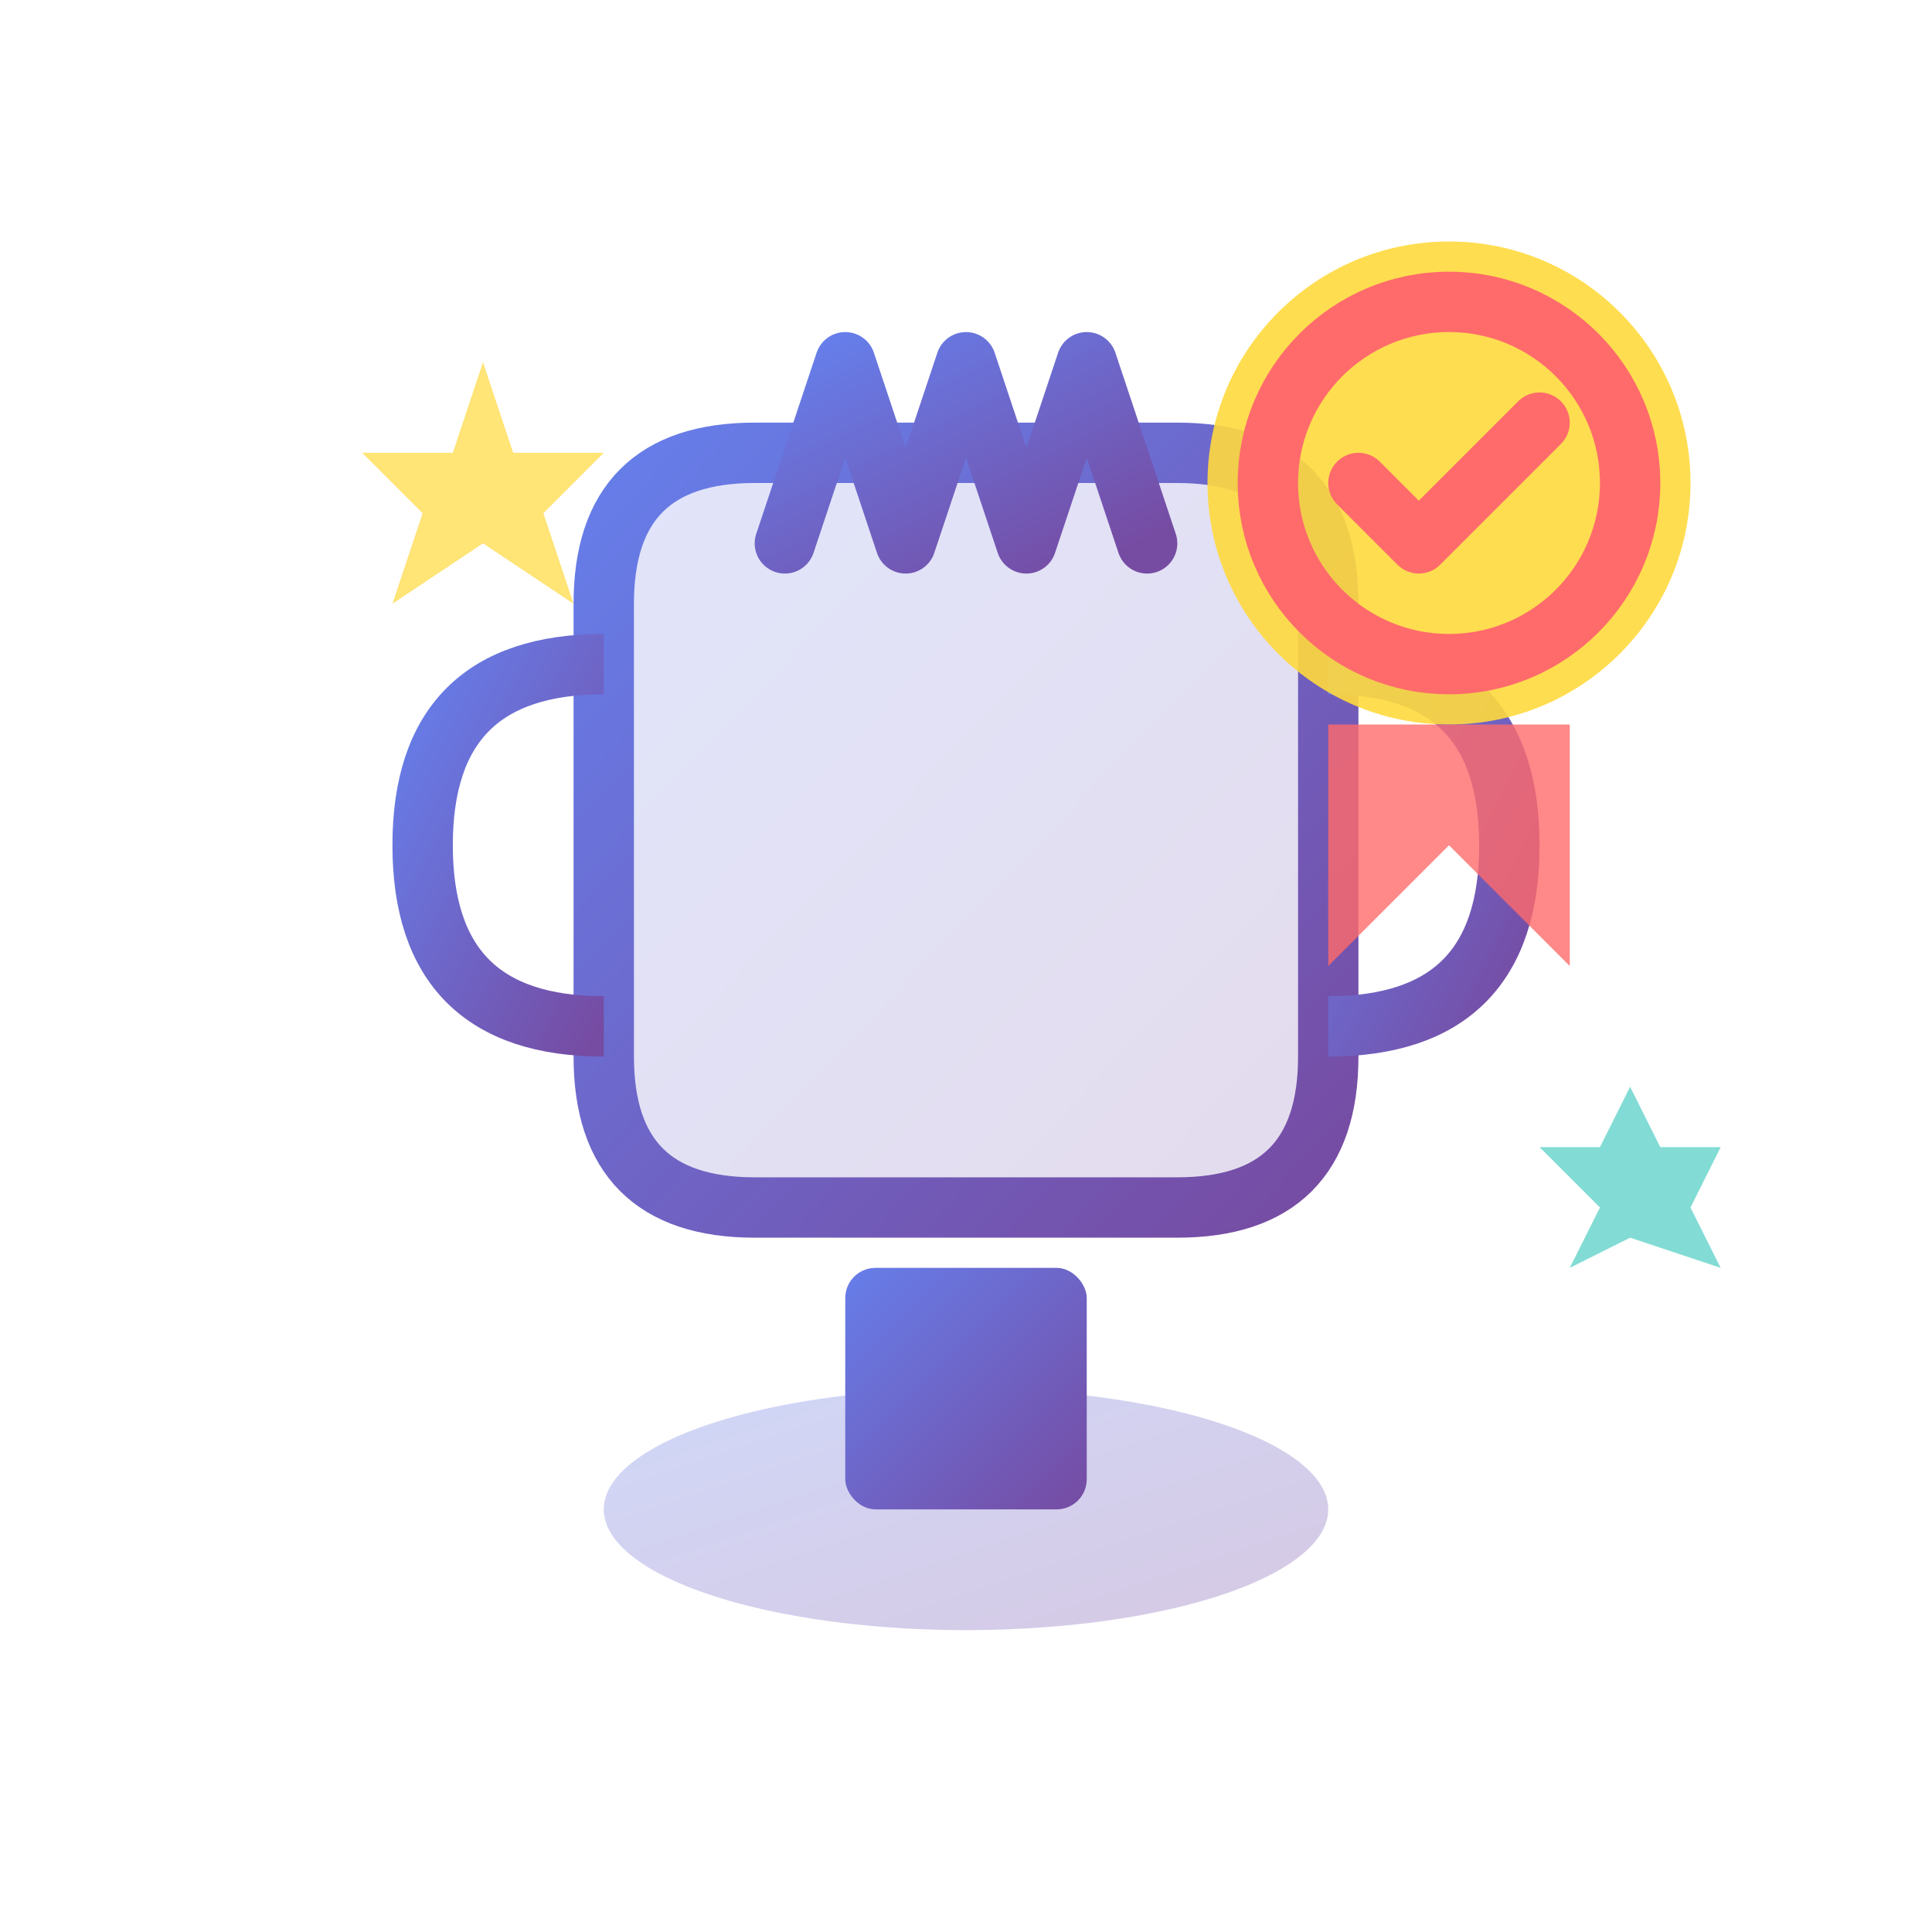
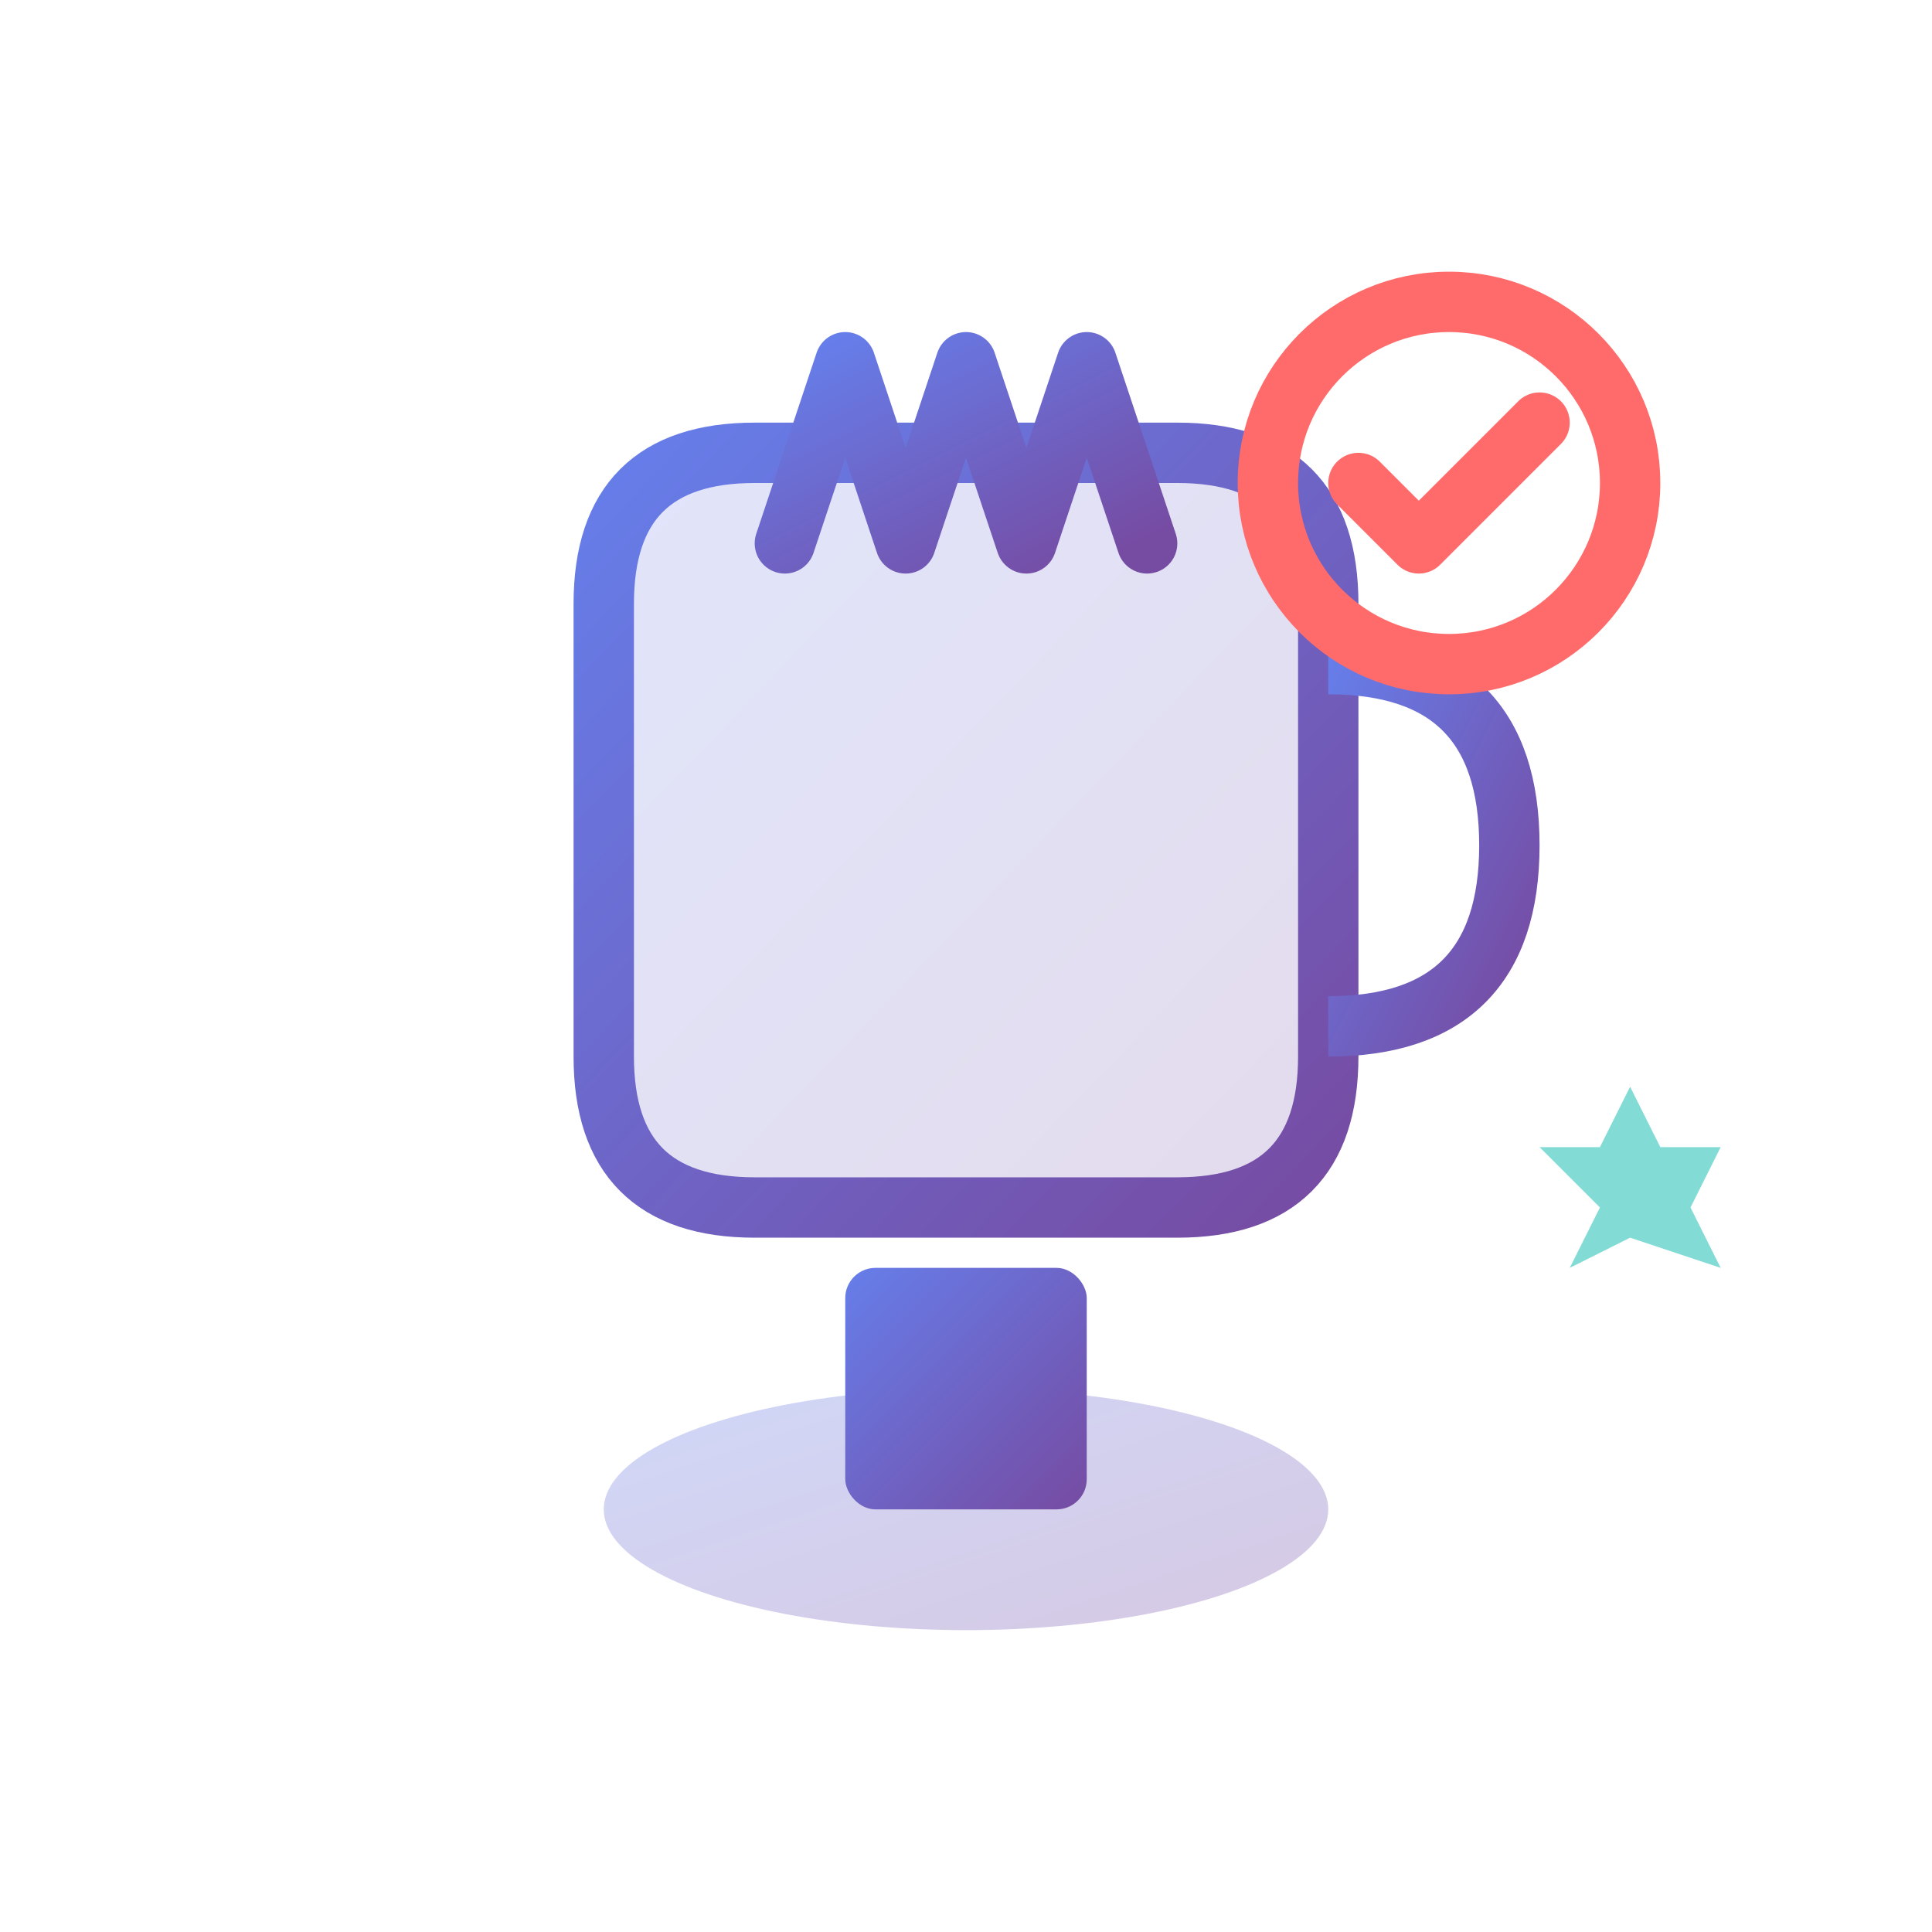
<svg xmlns="http://www.w3.org/2000/svg" width="64" height="64" viewBox="0 0 64 64" fill="none">
  <defs>
    <linearGradient id="achievementGradient" x1="0%" y1="0%" x2="100%" y2="100%">
      <stop offset="0%" style="stop-color:#667eea;stop-opacity:1" />
      <stop offset="100%" style="stop-color:#764ba2;stop-opacity:1" />
    </linearGradient>
  </defs>
  <ellipse cx="32" cy="50" rx="12" ry="4" fill="url(#achievementGradient)" opacity="0.3" />
  <rect x="28" y="42" width="8" height="8" rx="1" fill="url(#achievementGradient)" />
  <path d="M20 20 Q20 15 25 15 L39 15 Q44 15 44 20 L44 35 Q44 40 39 40 L25 40 Q20 40 20 35 Z" fill="url(#achievementGradient)" opacity="0.2" />
  <path d="M20 20 Q20 15 25 15 L39 15 Q44 15 44 20 L44 35 Q44 40 39 40 L25 40 Q20 40 20 35 Z" fill="none" stroke="url(#achievementGradient)" stroke-width="2" />
  <path d="M44 22 Q50 22 50 28 Q50 34 44 34" fill="none" stroke="url(#achievementGradient)" stroke-width="2" />
-   <path d="M20 22 Q14 22 14 28 Q14 34 20 34" fill="none" stroke="url(#achievementGradient)" stroke-width="2" />
-   <circle cx="48" cy="16" r="8" fill="#ffd93d" opacity="0.9" />
  <circle cx="48" cy="16" r="6" fill="none" stroke="#ff6b6b" stroke-width="2" />
  <path d="M45 16 L47 18 L51 14" stroke="#ff6b6b" stroke-width="2" fill="none" stroke-linecap="round" stroke-linejoin="round" />
-   <path d="M44 24 L44 32 L48 28 L52 32 L52 24" fill="#ff6b6b" opacity="0.8" />
-   <path d="M16 12 L17 15 L20 15 L18 17 L19 20 L16 18 L13 20 L14 17 L12 15 L15 15 Z" fill="#ffd93d" opacity="0.7" />
  <path d="M54 36 L55 38 L57 38 L56 40 L57 42 L54 41 L52 42 L53 40 L51 38 L53 38 Z" fill="#4ecdc4" opacity="0.7" />
  <path d="M26 18 L28 12 L30 18 L32 12 L34 18 L36 12 L38 18" stroke="url(#achievementGradient)" stroke-width="2" fill="none" stroke-linecap="round" stroke-linejoin="round" />
</svg>